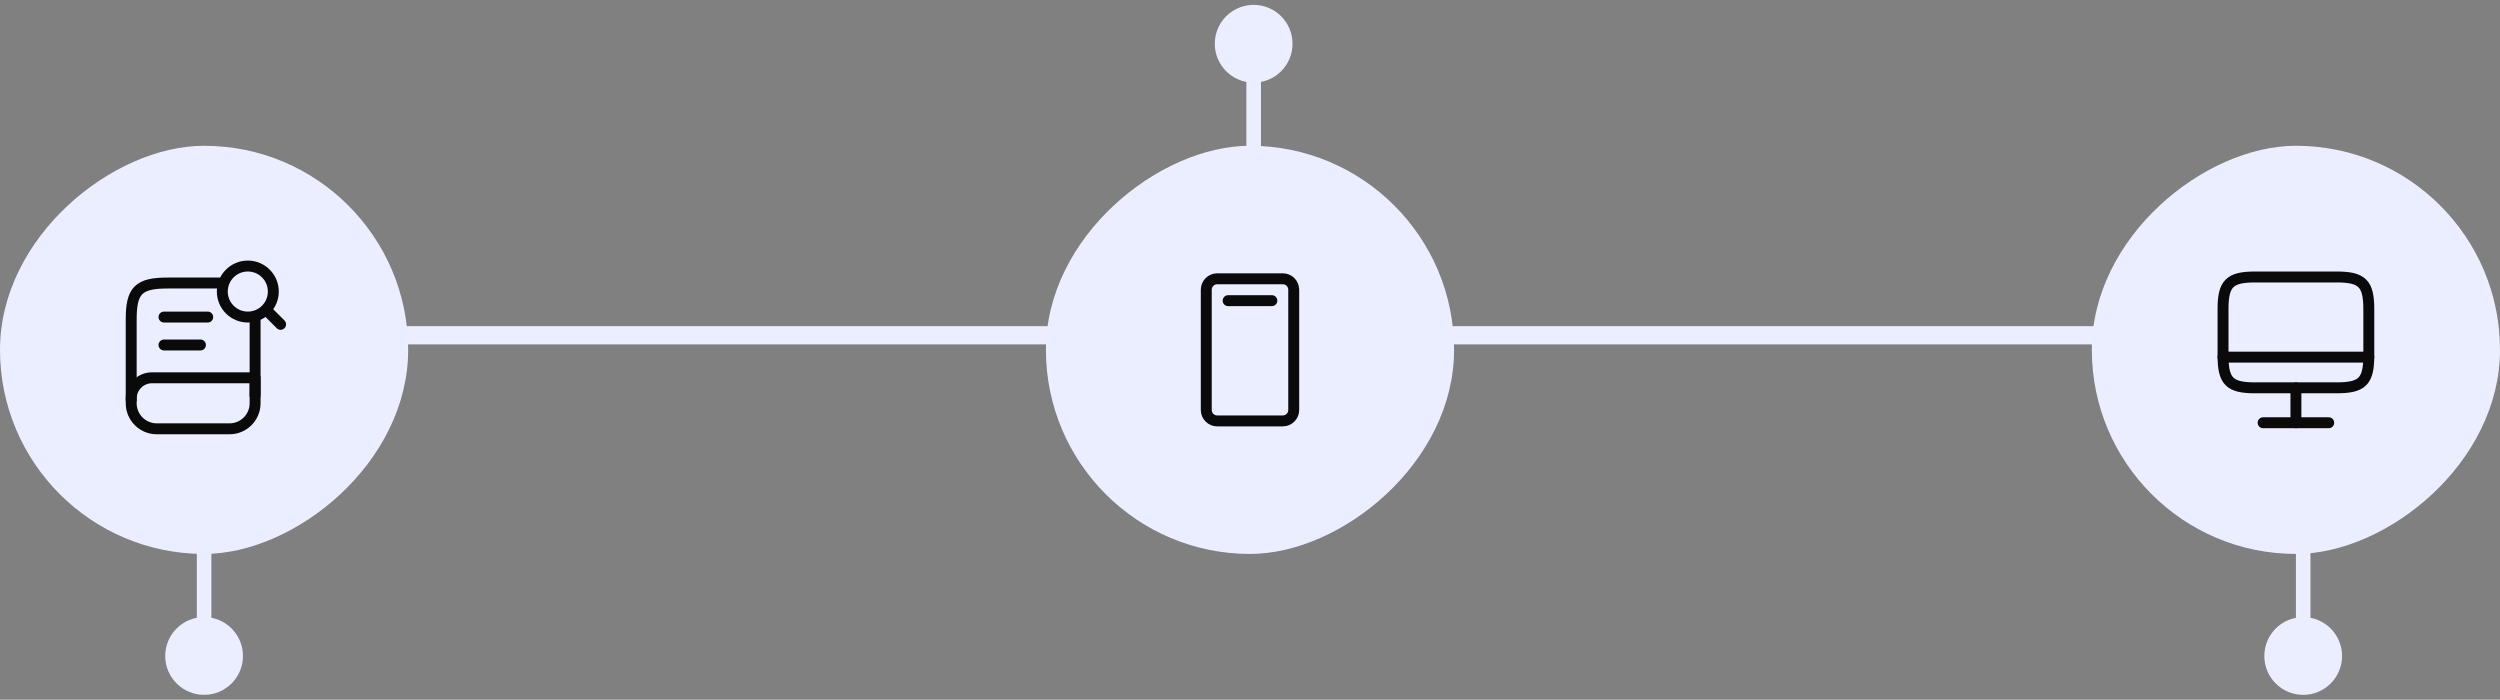
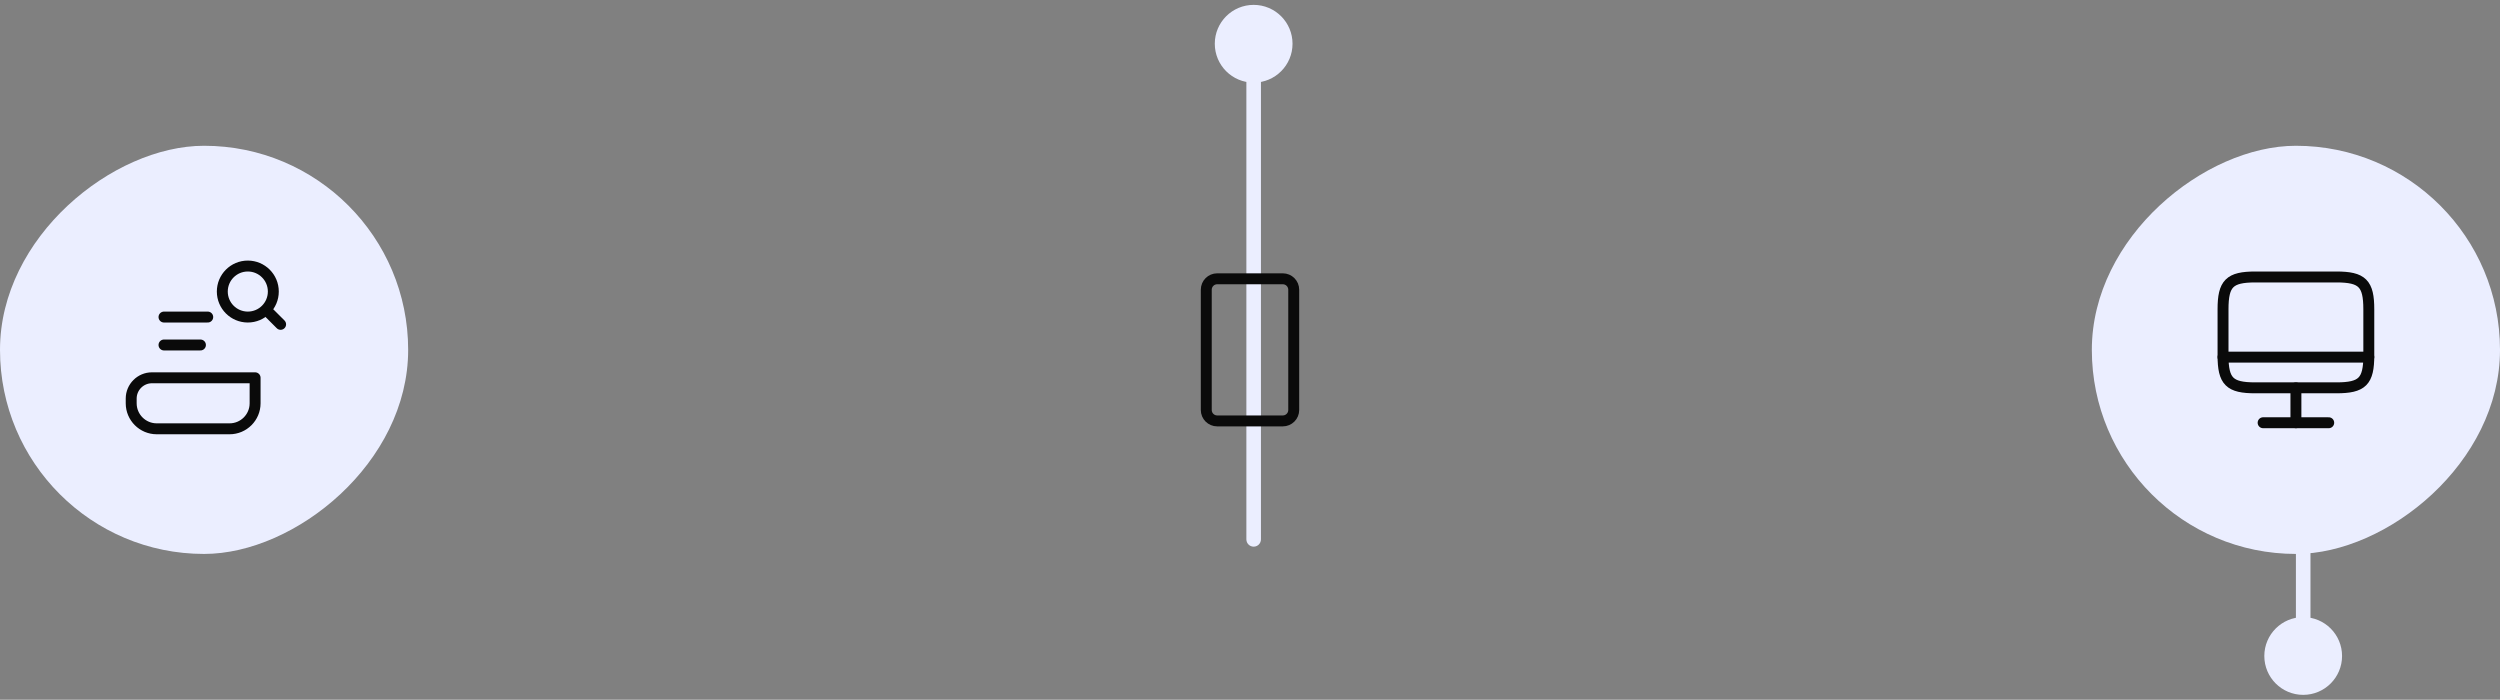
<svg xmlns="http://www.w3.org/2000/svg" width="343" height="96" viewBox="0 0 343 96" fill="none">
  <rect x="0" y="0" width="343" height="96" fill="#808080" stroke="none" />
  <path d="M314.998 22.002C314.998 21.45 315.446 21.002 315.998 21.002C316.55 21.002 316.998 21.45 316.998 22.002L314.998 22.002ZM321.331 90.002C321.331 92.948 318.944 95.335 315.998 95.335C313.053 95.335 310.665 92.948 310.665 90.002C310.665 87.056 313.053 84.669 315.998 84.669C318.944 84.669 321.331 87.056 321.331 90.002ZM315.998 22.002L316.998 22.002L316.998 90.002L315.998 90.002L314.998 90.002L314.998 22.002L315.998 22.002Z" fill="#EBEEFF" />
-   <path d="M27.002 21.998C27.002 21.446 27.45 20.998 28.002 20.998C28.554 20.998 29.002 21.446 29.002 21.998L27.002 21.998ZM33.335 89.998C33.335 92.944 30.948 95.331 28.002 95.331C25.056 95.331 22.669 92.944 22.669 89.998C22.669 87.052 25.056 84.665 28.002 84.665C30.948 84.665 33.335 87.052 33.335 89.998ZM28.002 21.998L29.002 21.998L29.002 89.998L28.002 89.998L27.002 89.998L27.002 21.998L28.002 21.998Z" fill="#EBEEFF" />
  <path d="M171.002 74.002C171.002 74.554 171.45 75.002 172.002 75.002C172.554 75.002 173.002 74.554 173.002 74.002L171.002 74.002ZM177.335 6.002C177.335 3.056 174.947 0.669 172.002 0.669C169.056 0.669 166.669 3.056 166.669 6.002C166.669 8.947 169.056 11.335 172.002 11.335C174.947 11.335 177.335 8.947 177.335 6.002ZM172.002 74.002L173.002 74.002L173.002 6.002L172.002 6.002L171.002 6.002L171.002 74.002L172.002 74.002Z" fill="#EBEEFF" />
-   <path d="M312.998 46L28.998 46" stroke="#EBEEFF" stroke-width="2.5" />
  <rect x="343" y="20" width="56" height="56" rx="28" transform="rotate(90 343 20)" fill="#EBEEFF" />
  <path d="M309.44 38H320.55C324.11 38 325 38.89 325 42.44V48.77C325 52.33 324.11 53.21 320.56 53.21H309.44C305.89 53.22 305 52.33 305 48.78V42.44C305 38.89 305.89 38 309.44 38Z" stroke="#0A0A0A" stroke-width="1.5" stroke-linecap="round" stroke-linejoin="round" />
  <path d="M315 53.221V58.001" stroke="#0A0A0A" stroke-width="1.5" stroke-linecap="round" stroke-linejoin="round" />
  <path d="M305 49H325" stroke="#0A0A0A" stroke-width="1.5" stroke-linecap="round" stroke-linejoin="round" />
  <path d="M310.5 58H319.5" stroke="#0A0A0A" stroke-width="1.5" stroke-linecap="round" stroke-linejoin="round" />
-   <rect x="199.5" y="20" width="56" height="56" rx="28" transform="rotate(90 199.5 20)" fill="#EBEEFF" />
  <path d="M177.5 56.25V39.75C177.5 38.922 176.828 38.25 176 38.25H167C166.172 38.25 165.5 38.922 165.5 39.75V56.25C165.5 57.078 166.172 57.75 167 57.75H176C176.828 57.75 177.5 57.078 177.5 56.25Z" stroke="#0A0A0A" stroke-width="1.5" stroke-linecap="round" stroke-linejoin="round" />
-   <path d="M168.5 41.25H174.5" stroke="#0A0A0A" stroke-width="1.5" stroke-linecap="round" stroke-linejoin="round" />
  <rect x="56" y="20" width="56" height="56" rx="28" transform="rotate(90 56 20)" fill="#EBEEFF" />
-   <path d="M18 54.832V43.832C18 39.832 19 38.832 23 38.832H30C34 38.832 35 39.832 35 43.832V53.832C35 53.972 35 54.112 34.99 54.252" stroke="#0A0A0A" stroke-width="1.5" stroke-linecap="round" stroke-linejoin="round" />
  <path d="M20.85 51.832H35V55.332C35 57.262 33.43 58.832 31.5 58.832H21.5C19.57 58.832 18 57.262 18 55.332V54.682C18 53.112 19.28 51.832 20.85 51.832Z" stroke="#0A0A0A" stroke-width="1.5" stroke-linecap="round" stroke-linejoin="round" />
  <path d="M22.5 43.5H28.5" stroke="#0A0A0A" stroke-width="1.5" stroke-linecap="round" stroke-linejoin="round" />
  <path d="M22.5 47.332H27.5" stroke="#0A0A0A" stroke-width="1.5" stroke-linecap="round" stroke-linejoin="round" />
  <path d="M34 43.5C35.933 43.5 37.5 41.933 37.5 40C37.5 38.067 35.933 36.5 34 36.5C32.067 36.5 30.5 38.067 30.5 40C30.5 41.933 32.067 43.5 34 43.5Z" fill="#EBEEFF" stroke="#0A0A0A" stroke-width="1.5" />
  <path d="M38.5 44.5L37 43" stroke="#0A0A0A" stroke-width="1.5" stroke-linecap="round" stroke-linejoin="round" />
</svg>